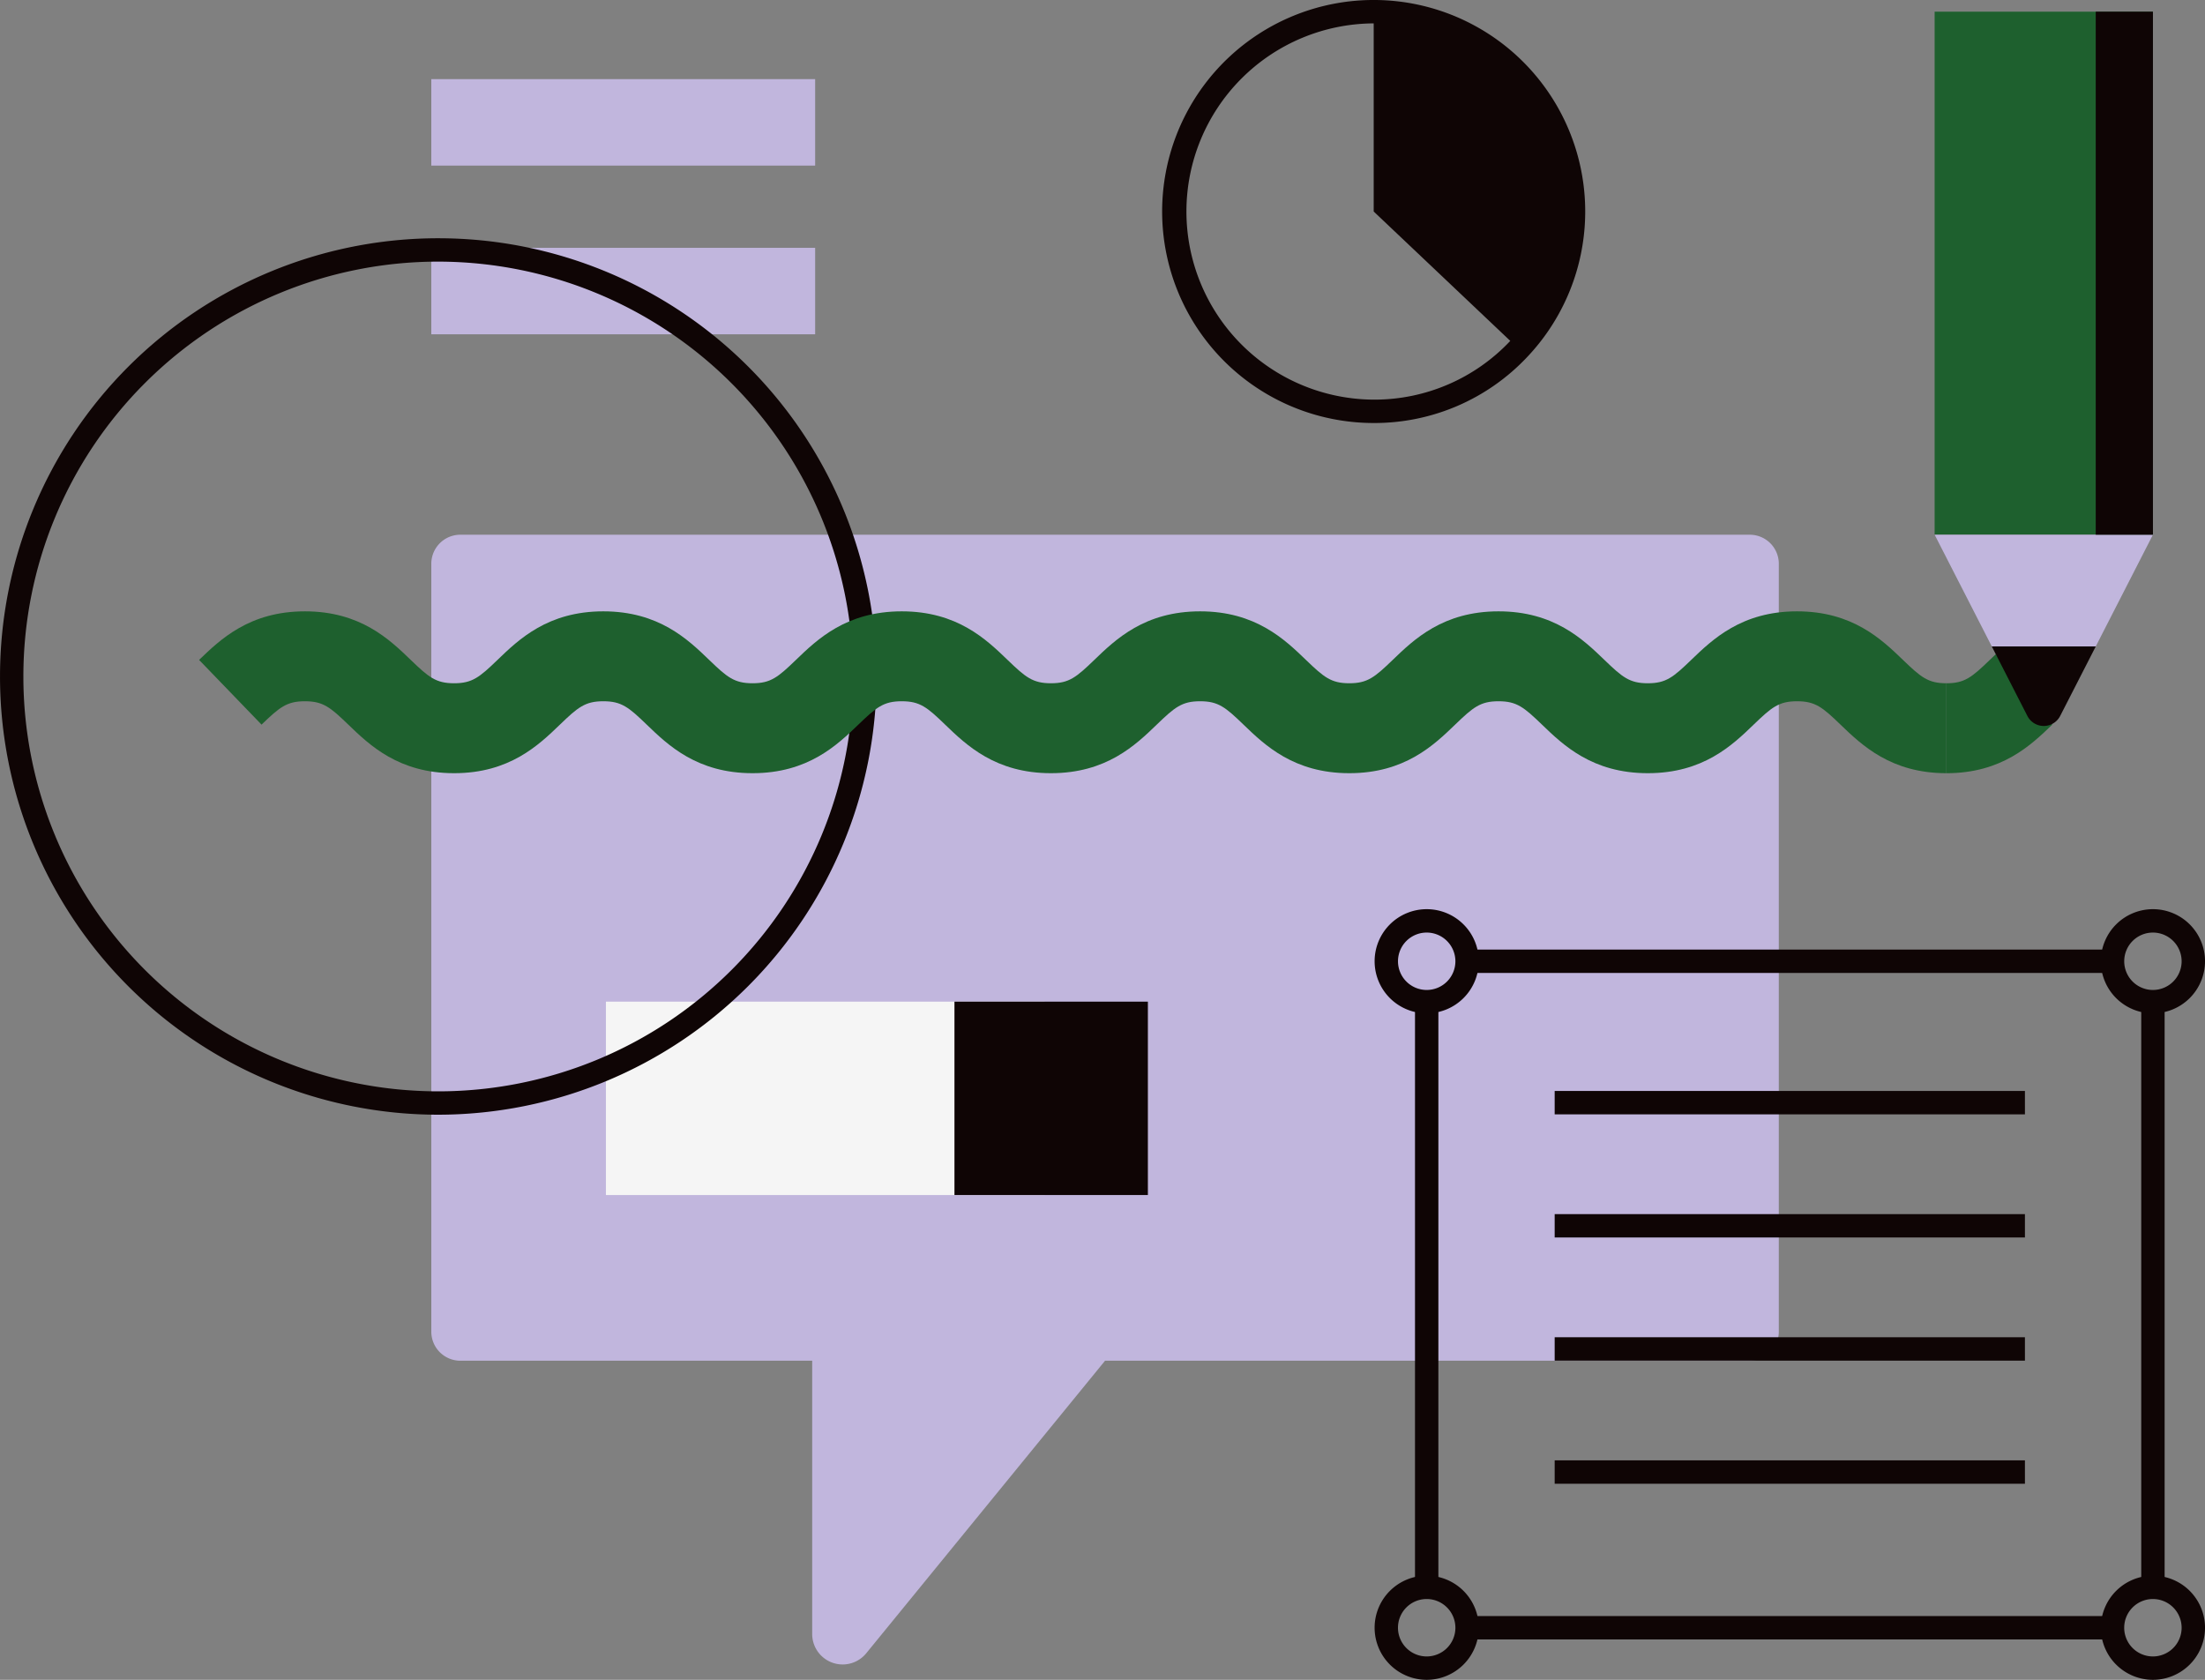
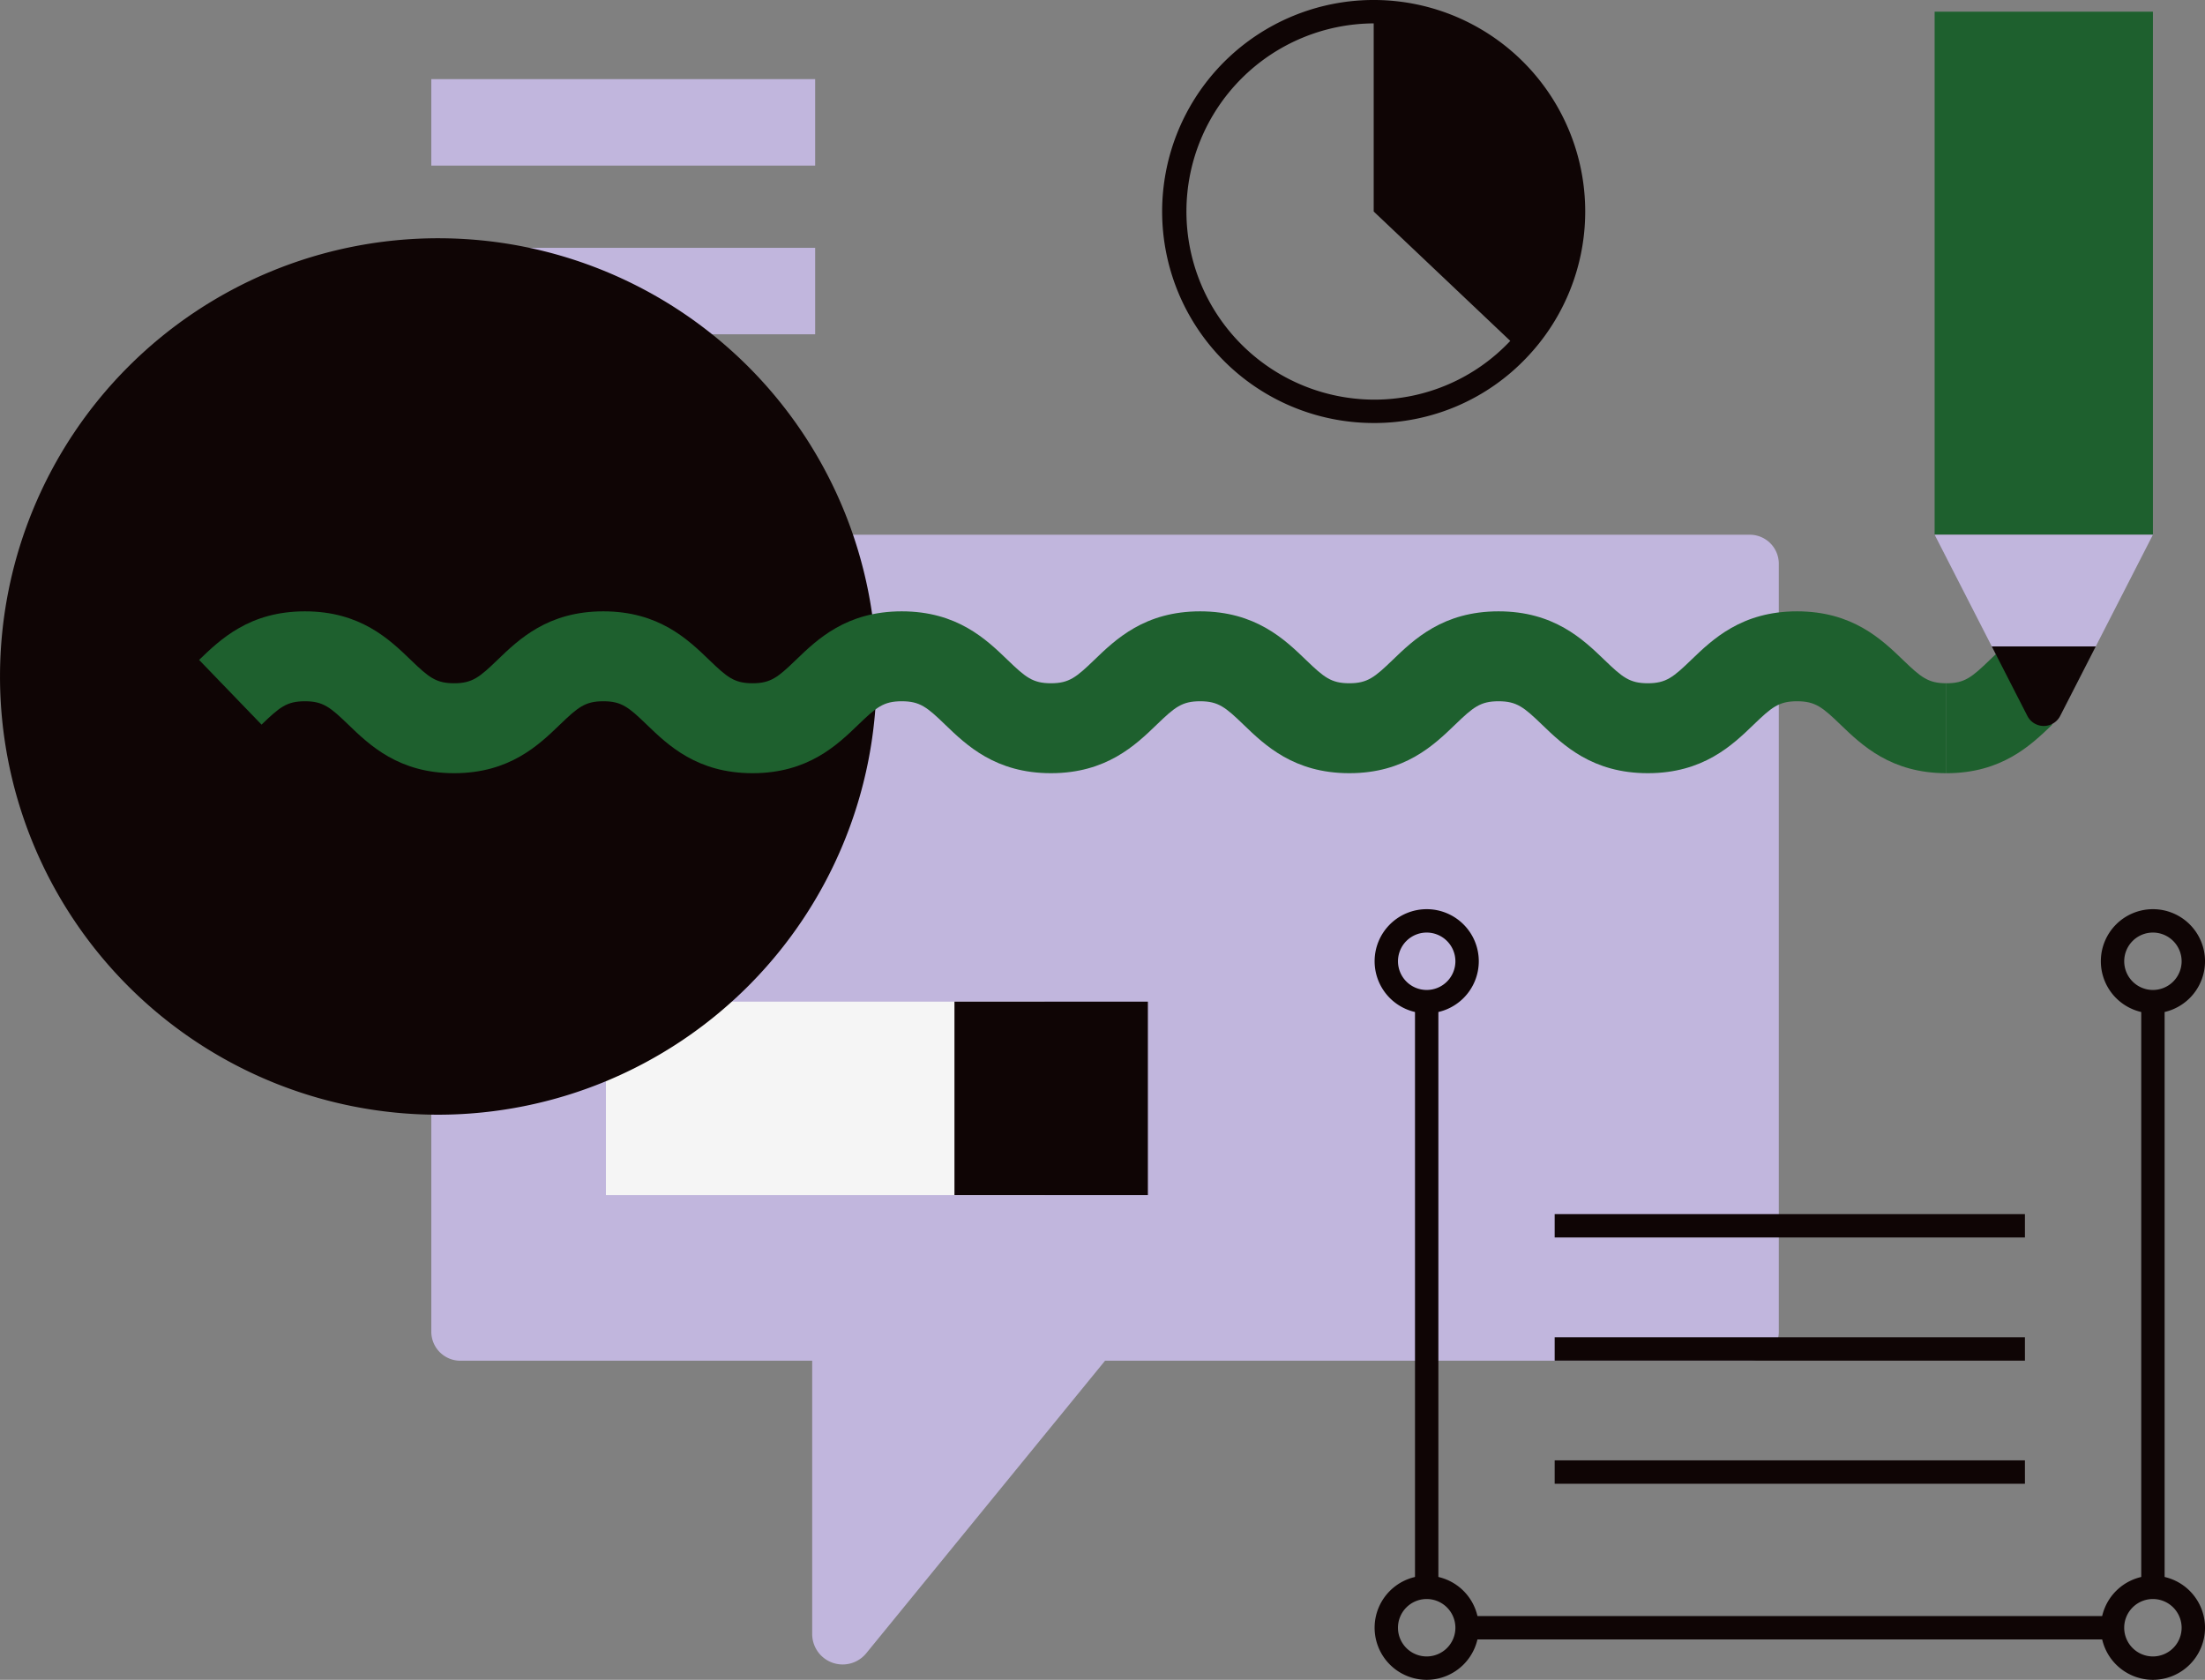
<svg xmlns="http://www.w3.org/2000/svg" width="520" height="396.196" viewBox="0 0 520 396.196">
  <rect x="0" y="0" width="520" height="396.196" fill="#808080" stroke="none" />
  <g id="Gruppe_103" data-name="Gruppe 103" transform="translate(0 0)">
    <path id="Pfad_230" data-name="Pfad 230" d="M332.3-101.416H241.774v20.392H332.3Z" transform="translate(-140.063 120.081)" fill="#c1b6dd" />
    <path id="Pfad_231" data-name="Pfad 231" d="M332.3-91.159H241.774v20.392H332.3Z" transform="translate(-140.063 149.612)" fill="#c1b6dd" />
    <path id="Pfad_232" data-name="Pfad 232" d="M117.929,144.594l-56.32,69a7.183,7.183,0,0,1-12.747-4.542V144.594H-34.111a6.852,6.852,0,0,1-6.85-6.85V-43.373a6.85,6.85,0,0,1,6.85-6.85H269.968a6.85,6.85,0,0,1,6.85,6.85V137.744a6.852,6.852,0,0,1-6.85,6.85Z" transform="translate(142.674 176.341)" fill="#c1b6dd" />
    <path id="Pfad_234" data-name="Pfad 234" d="M355.864.289H252.39V-45.325H355.864Z" transform="translate(-109.499 281.57)" fill="#f5f5f5" />
    <path id="Pfad_235" data-name="Pfad 235" d="M319.194.289H273.58V-45.325h45.614Z" transform="translate(-48.492 281.57)" fill="#0f0505" />
    <path id="Pfad_236" data-name="Pfad 236" d="M37.025,74.049A49.886,49.886,0,1,1,73.235,58.475,49.435,49.435,0,0,1,37.025,74.049m0-94.253a44.371,44.371,0,0,0,0,88.741A43.979,43.979,0,0,0,69.236,54.681,44.372,44.372,0,0,0,37.025-20.2" transform="translate(286.928 25.72)" fill="#0f0505" />
-     <path id="Pfad_237" data-name="Pfad 237" d="M76.715,153.427A103.359,103.359,0,1,1,180.076,50.07,103.476,103.476,0,0,1,76.715,153.427m0-201.206A97.847,97.847,0,1,0,174.56,50.07,97.96,97.96,0,0,0,76.715-47.779" transform="translate(26.646 109.485)" fill="#0f0505" />
-     <path id="Pfad_239" data-name="Pfad 239" d="M456.959-42.979H304.745v-5.512H456.959Z" transform="translate(41.233 272.455)" fill="#0f0505" />
+     <path id="Pfad_237" data-name="Pfad 237" d="M76.715,153.427A103.359,103.359,0,1,1,180.076,50.07,103.476,103.476,0,0,1,76.715,153.427m0-201.206" transform="translate(26.646 109.485)" fill="#0f0505" />
    <path id="Pfad_240" data-name="Pfad 240" d="M351.243,92.816h-5.512V-45.325h5.512Z" transform="translate(159.234 281.57)" fill="#0f0505" />
    <path id="Pfad_241" data-name="Pfad 241" d="M456.959-2.455H304.745V-7.967H456.959Z" transform="translate(41.233 389.125)" fill="#0f0505" />
    <path id="Pfad_242" data-name="Pfad 242" d="M307.091,92.816h-5.512V-45.325h5.512Z" transform="translate(32.118 281.57)" fill="#0f0505" />
-     <path id="Pfad_243" data-name="Pfad 243" d="M420.972-34.382H310.07v-5.512h110.9Z" transform="translate(56.564 297.206)" fill="#0f0505" />
    <path id="Pfad_244" data-name="Pfad 244" d="M420.972-26.895H310.07v-5.512h110.9Z" transform="translate(56.564 318.762)" fill="#0f0505" />
    <path id="Pfad_245" data-name="Pfad 245" d="M420.972-19.407H310.07v-5.512h110.9Z" transform="translate(56.564 340.32)" fill="#0f0505" />
    <path id="Pfad_246" data-name="Pfad 246" d="M420.972-11.921H310.07v-5.512h110.9Z" transform="translate(56.564 361.872)" fill="#0f0505" />
    <path id="Pfad_247" data-name="Pfad 247" d="M9.115,18.233A12.283,12.283,0,1,1,21.4,5.952,12.294,12.294,0,0,1,9.115,18.233m0-19.05a6.769,6.769,0,1,0,6.769,6.769A6.778,6.778,0,0,0,9.115-.817" transform="translate(327.339 220.769)" fill="#0f0505" />
    <path id="Pfad_248" data-name="Pfad 248" d="M9.115,18.233A12.283,12.283,0,1,1,21.4,5.952,12.294,12.294,0,0,1,9.115,18.233m0-19.05a6.769,6.769,0,1,0,6.769,6.769A6.778,6.778,0,0,0,9.115-.817" transform="translate(498.604 220.769)" fill="#0f0505" />
    <path id="Pfad_249" data-name="Pfad 249" d="M9.115,18.233A12.283,12.283,0,1,1,21.4,5.952,12.294,12.294,0,0,1,9.115,18.233m0-19.054a6.771,6.771,0,1,0,6.769,6.773A6.781,6.781,0,0,0,9.115-.821" transform="translate(498.604 377.962)" fill="#0f0505" />
    <path id="Pfad_250" data-name="Pfad 250" d="M9.115,18.233A12.283,12.283,0,1,1,21.4,5.952,12.294,12.294,0,0,1,9.115,18.233m0-19.054a6.771,6.771,0,1,0,6.769,6.773A6.781,6.781,0,0,0,9.115-.821" transform="translate(327.339 377.962)" fill="#0f0505" />
    <path id="Pfad_251" data-name="Pfad 251" d="M305.833,28.333c-13.08,0-19.95-6.618-24.969-11.451-4.251-4.1-5.939-5.516-10.248-5.516s-5.989,1.416-10.237,5.512c-5.012,4.837-11.878,11.455-24.958,11.455s-19.946-6.618-24.958-11.455c-4.255-4.1-5.943-5.512-10.245-5.512s-5.989,1.416-10.237,5.512c-5.012,4.837-11.878,11.455-24.954,11.455s-19.942-6.622-24.954-11.455c-4.248-4.1-5.935-5.512-10.233-5.512s-5.981,1.416-10.229,5.512c-5.008,4.833-11.874,11.455-24.95,11.455S74.719,21.711,69.707,16.878c-4.244-4.1-5.935-5.512-10.229-5.512s-5.985,1.416-10.233,5.512c-5.012,4.837-11.878,11.455-24.954,11.455S4.349,21.715-.666,16.878c-4.248-4.1-5.935-5.512-10.233-5.512s-5.989,1.416-10.237,5.512c-5.012,4.833-11.878,11.455-24.954,11.455s-19.938-6.622-24.95-11.455c-4.248-4.1-5.935-5.512-10.233-5.512s-5.981,1.416-10.229,5.512L-106.227,1.614c5.012-4.833,11.878-11.455,24.954-11.455S-61.331-3.219-56.319,1.614c4.244,4.092,5.935,5.508,10.229,5.508S-40.1,5.706-35.857,1.614C-30.845-3.219-23.98-9.841-10.9-9.841S9.043-3.223,14.055,1.61c4.248,4.1,5.939,5.512,10.237,5.512s5.985-1.416,10.233-5.508C39.536-3.219,46.4-9.841,59.478-9.841S79.417-3.219,84.428,1.614c4.248,4.092,5.935,5.508,10.233,5.508s5.982-1.416,10.229-5.508C109.9-3.219,116.768-9.841,129.84-9.841s19.942,6.622,24.954,11.455c4.248,4.092,5.935,5.508,10.233,5.508s5.985-1.416,10.233-5.508c5.012-4.833,11.878-11.455,24.958-11.455S220.164-3.223,225.18,1.61c4.251,4.1,5.939,5.512,10.241,5.512s5.989-1.416,10.237-5.512c5.016-4.833,11.882-11.451,24.958-11.451s19.95,6.618,24.969,11.451c4.251,4.1,5.939,5.512,10.248,5.512" transform="translate(153.18 154.03)" fill="#1e602e" />
    <path id="Pfad_252" data-name="Pfad 252" d="M0,5.087c4.31,0,6-1.416,10.248-5.516.465-.446.931-.9,1.4-1.338l13.321,16.61C19.95,19.676,13.084,26.3,0,26.3" transform="translate(459.013 156.067)" fill="#1e602e" />
    <path id="Pfad_254" data-name="Pfad 254" d="M384.649-105.517H333.17V17.841h51.479Z" transform="translate(123.07 108.274)" fill="#1e602e" />
    <path id="Pfad_255" data-name="Pfad 255" d="M38.208,0H-13.271L.209,26.347H24.724Z" transform="translate(469.511 126.117)" fill="#c1b6dd" />
    <path id="Pfad_256" data-name="Pfad 256" d="M0,0,8.39,16.393a4.344,4.344,0,0,0,7.735,0L24.516,0Z" transform="translate(469.722 152.466)" fill="#0f0505" />
    <path id="Pfad_257" data-name="Pfad 257" d="M25.39,59.032A46.96,46.96,0,0,0,38.308,26.619,47.127,47.127,0,0,0-8.819-20.5V26.619L25.359,59Z" transform="translate(332.773 23.264)" fill="#0f0505" />
-     <path id="Pfad_259" data-name="Pfad 259" d="M342.965,17.841h13.484V-105.517H342.965Z" transform="translate(151.271 108.274)" fill="#0f0505" />
  </g>
</svg>